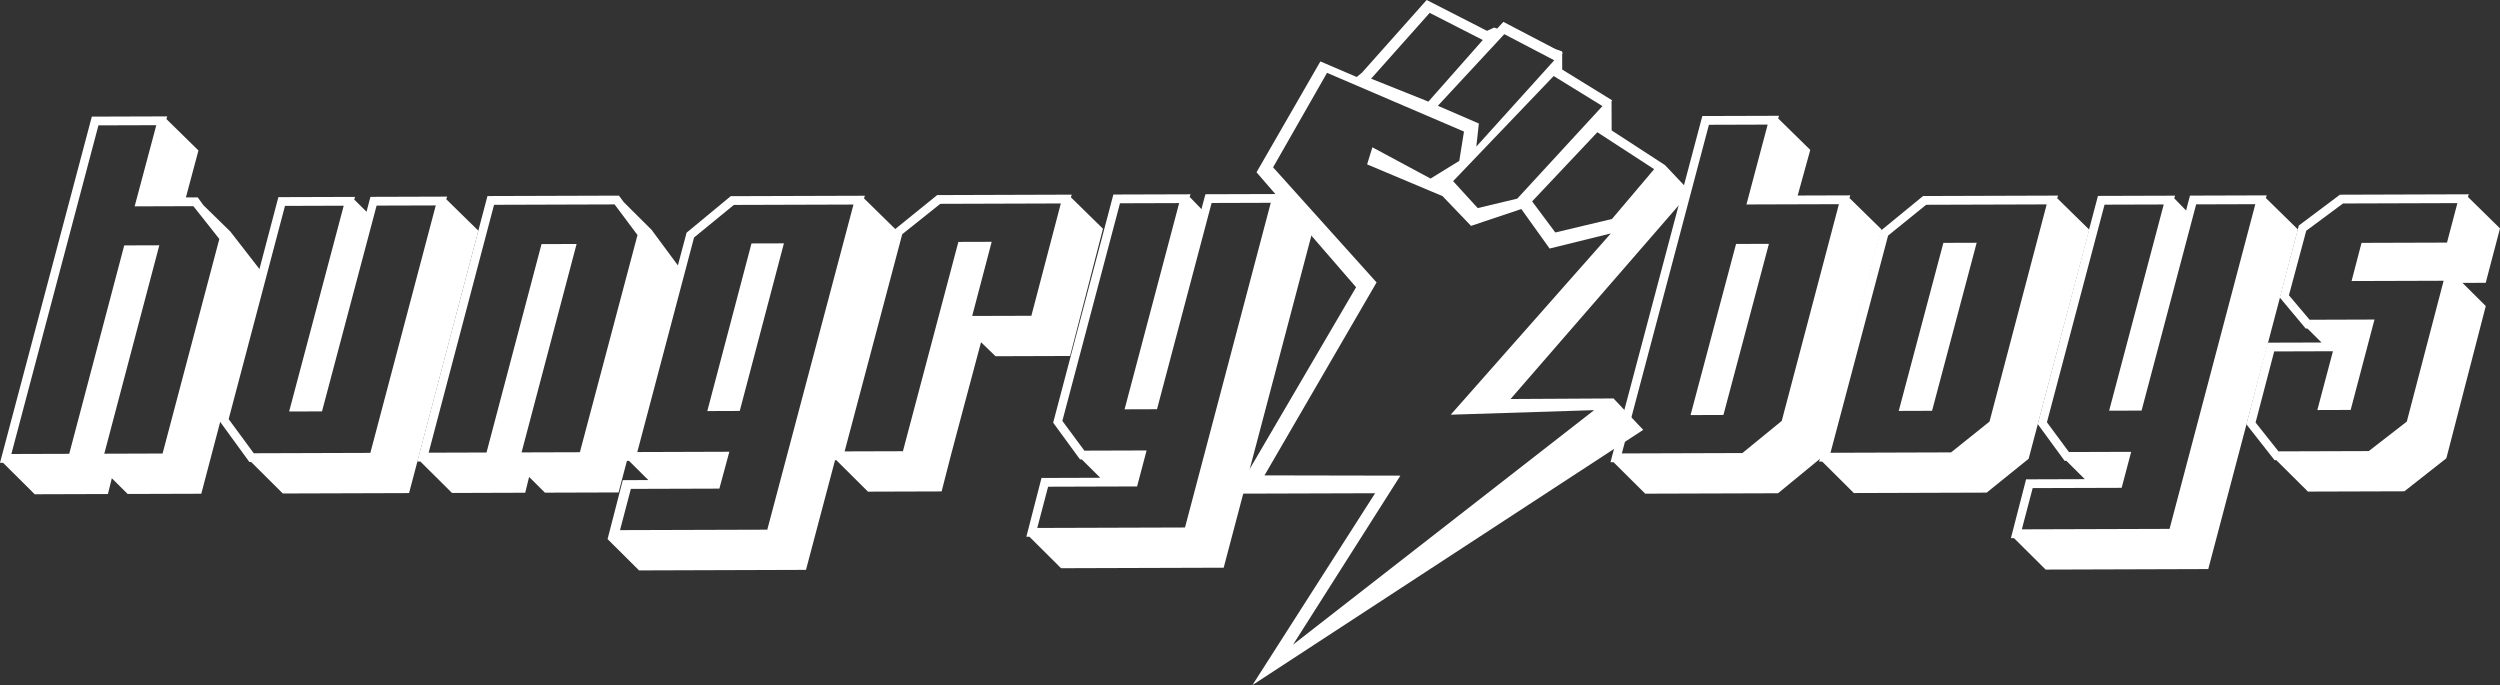
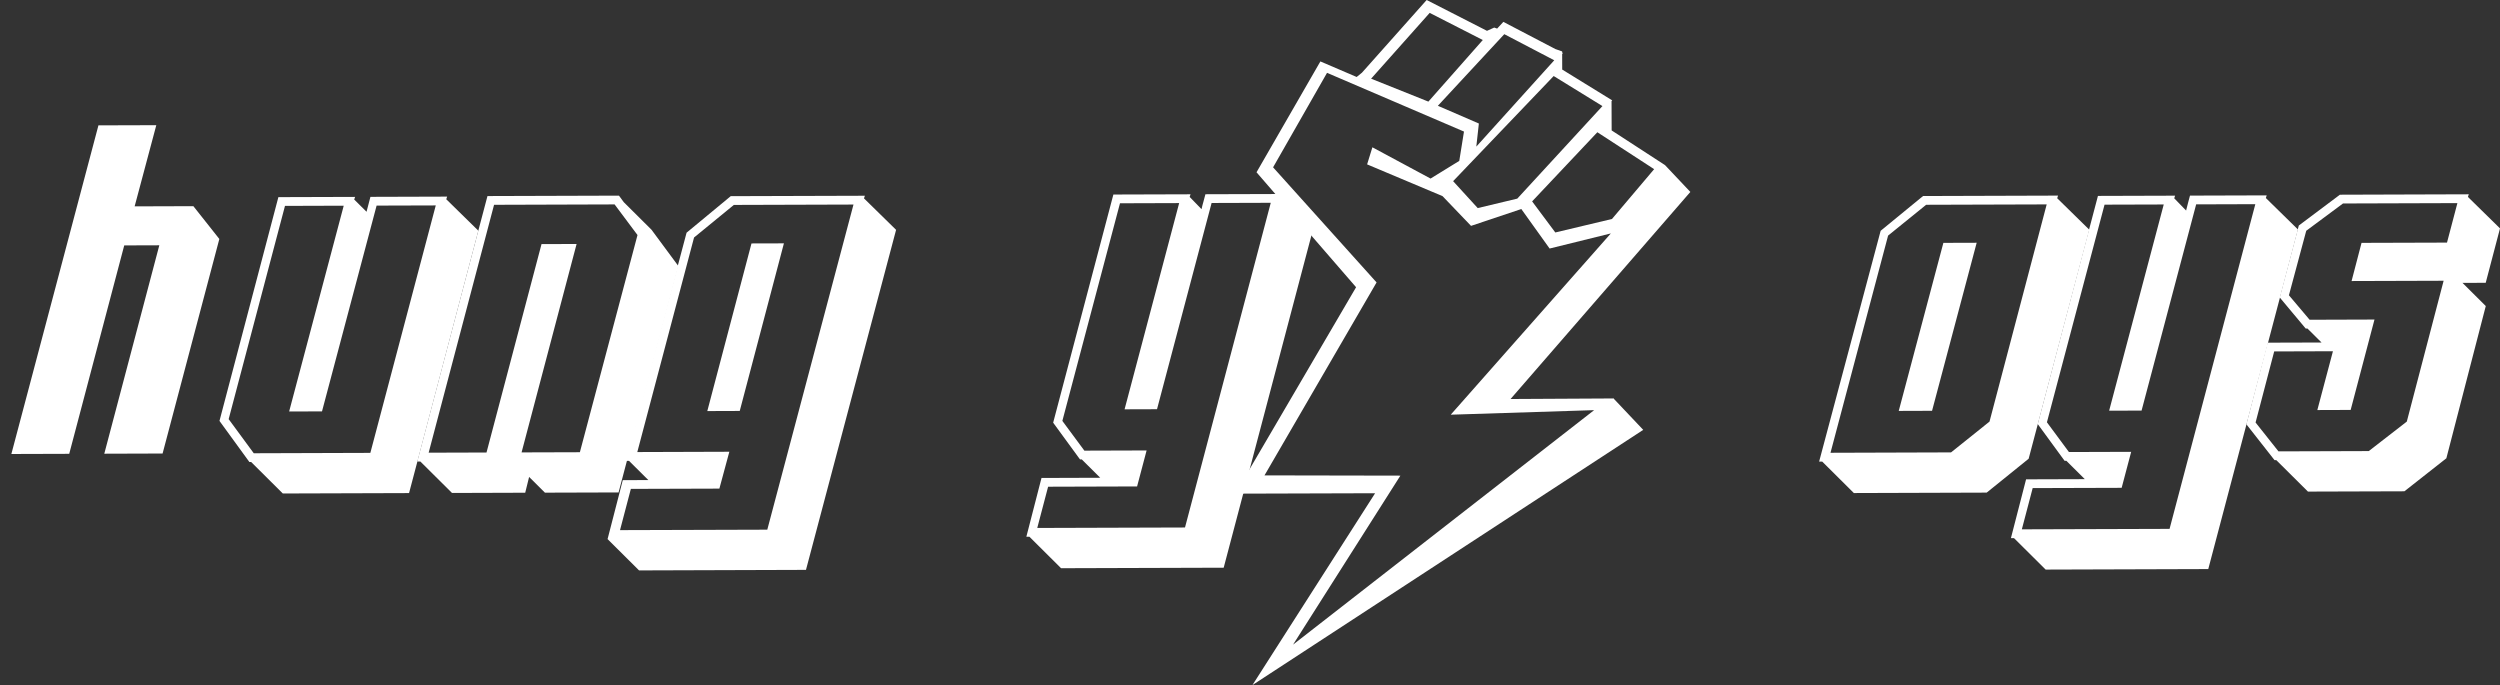
<svg xmlns="http://www.w3.org/2000/svg" xml:space="preserve" width="2000px" height="548px" version="1.1" style="shape-rendering:geometricPrecision; text-rendering:geometricPrecision; image-rendering:optimizeQuality; fill-rule:evenodd; clip-rule:evenodd" viewBox="0 0 2000 548">
  <rect x="0" y="0" width="2000" height="548" fill="#333333" stroke="none" />
  <defs>
    <style type="text/css"> .fil0 {fill:white;fill-rule:nonzero} </style>
  </defs>
  <g id="Слой_x0020_1">
-     <path class="fil0" d="M130.07 362.82l45.4 -171.64 -20.77 -26.24 -46.99 0.15 17.33 -64.94 -46.29 0.14 -69.66 262.91 46.29 -0.14 44.01 -166.73 28.06 -0.09 -44.02 166.73 46.64 -0.15zm18.65 -204.88l9.47 -0.03 4.57 6.31 21.47 20.97 23.92 30.79 -47.12 179.02 -58.91 0.18 -12.66 -12.59 -3.12 12.64 -58.56 0.18 -25.33 -25.17 -2.45 0.01 73.47 -276.95 60.32 -0.19 -0.69 2.1 25.67 25.18 -10.05 37.55z" />
+     <path class="fil0" d="M130.07 362.82l45.4 -171.64 -20.77 -26.24 -46.99 0.15 17.33 -64.94 -46.29 0.14 -69.66 262.91 46.29 -0.14 44.01 -166.73 28.06 -0.09 -44.02 166.73 46.64 -0.15zm18.65 -204.88z" />
    <path class="fil0" d="M296.28 362.3l52.33 -197.96 -47.33 0.14 -43.68 164.63 -26.29 0.08 43.67 -164.63 -46.99 0.15 -45.06 170.59 20.08 27.3 93.27 -0.3zm-95.35 7.31l-1.42 0.01 -23.93 -32.89 47.12 -179.02 61.37 -0.19 -0.7 2.11 9.86 9.78c0.46,-1.86 0.97,-3.85 1.56,-5.96 0.57,-2.11 1.09,-4.1 1.55,-5.97l61.37 -0.19 -0.69 2.11 25.67 25.17 -55.44 209.9 -101 0.32 -25.32 -25.18z" />
    <path class="fil0" d="M463.9 361.78l46.1 -173.75 -18.32 -24.5 -96.43 0.31 -52.33 198.31 46.29 -0.14 44.01 -166.73 28.06 -0.09 -44.02 166.73 46.64 -0.14zm-127.62 7.42l-2.46 0 56.15 -212.36 105.2 -0.33 3.87 5.25 22.17 22.03 21.48 29.04 -47.83 181.12 -58.91 0.18 -12.66 -12.59 -3.12 12.64 -58.56 0.19 -25.33 -25.17z" />
    <path class="fil0" d="M591.79 328.76l-25.95 0.09 35.35 -134.1 25.94 -0.07 -35.34 134.08zm22.04 94.98l68.96 -260.1 -95.72 0.3 -31.83 26.06 -45.4 171.64 73.63 -0.24 -7.97 29.49 -70.82 0.22 -8.67 32.99 117.82 -0.36zm-127.91 7.41l0.17 0 12.13 -47.03 20.45 -0.07 -15.48 -15.38 -2.45 0.01 48.52 -182.52 35.33 -29.23 107.3 -0.33 -0.7 2.1 25.68 25.18 -72.09 272.02 -133.53 0.43 -25.33 -25.18z" />
-     <path class="fil0" d="M825.09 252.63l23.57 -89.87 -96.43 0.31 -30.44 24.29 -46.09 173.75 46.64 -0.14 44.36 -167.44 26.65 -0.08 -15.59 59.32 47.33 -0.14zm-156.03 115.52l-2.46 0.01 49.22 -184.63 33.92 -27.46 107.66 -0.35 -0.69 2.11 25.67 25.17 -26.33 101.79 -59.61 0.19 -11.61 -11.19c-5.32,20.13 -10.69,40.26 -16.12,60.38 -5.43,20.12 -10.57,39.78 -15.41,58.97l-58.92 0.18 -25.32 -25.17z" />
    <path class="fil0" d="M948 421.99l68.61 -259.75 -47.33 0.15 -43.67 164.98 -25.95 0.08 43.67 -164.98 -47.34 0.15 -46.1 174.1 17.61 23.8 49.79 -0.16 -7.62 28.79 -71.18 0.22 -8.68 32.99 118.19 -0.37zm-124.47 7.4l-2.45 0.01 12.12 -47.03 46.99 -0.16 -14.77 -14.67 -1.41 0 -21.48 -29.4 48.17 -182.52 61.71 -0.19 -0.68 2.11 9.5 9.79c0.45,-2.11 0.97,-4.15 1.56,-6.15 0.56,-1.98 1.09,-3.92 1.55,-5.79l61.37 -0.19 -0.7 2.11 25.68 25.17 -71.74 271.68 -130.09 0.41 -25.33 -25.18z" />
    <path class="fil0" d="M1034.42 515.74l85.89 -135.23 -108.71 -0.21 89.66 -154.36 -82.79 -92.08 43.16 -75.59 109.56 46.98 -3.77 23.46 -22.97 14.14 -46.54 -25.01 -4.22 13.66 60.32 25.39 22.82 23.81 40.22 -13.48 22.64 31.61 48.98 -12.09 -128.08 145.02 114.72 -3.64 -240.89 187.62zm109.33 -505.43l42.49 21.7 -43.53 49.28 -45.83 -18.34 46.87 -52.64zm59.69 17.03l39.96 20.88 -62.35 69.07 2.04 -18.48 -32.8 -14.18 53.15 -57.29zm78.52 57.52l-68.13 74.04 -31.65 7.57 -19.68 -21.54 80.45 -84.1 39.01 24.03zm41.36 50.47l-33.75 39.86 -45.32 10.79 -18.55 -24.87 52.18 -55.32 45.44 29.54zm-32.3 183.43l-0.2 0 -0.18 -0.19 -0.24 0.19 -81.95 0.45 143.83 -165.66 -20.2 -21.39 -0.07 -0.04 0.02 -0.02 -42.71 -27.76 -0.08 -23.46 0.54 -0.58 -40.01 -24.65 -0.04 -12.54 0.64 -0.71 -0.65 -0.33 0 -0.93 -5.4 -1.89 -41.63 -21.75 -4.98 5.37 -2.32 -0.82 -5.79 2.62 -48.27 -24.67 -51.76 58.15 -4.24 3.44 -29.02 -12.45 -51.09 88.69 79.65 91.95 -96.67 165.15 111.89 -0.34 -97.99 153.23 0.21 -0.17 -0.28 0.35 312.55 -204.11 -23.68 -25.04 0.12 -0.09z" />
-     <path class="fil0" d="M1378.74 331.97l-26.3 0.09 36.4 -136.9 26.29 -0.09 -36.39 136.9zm46.65 4.76l45.74 -173.39 -73.98 0.23 16.98 -63.89 -46.99 0.15 -69.66 262.91 96.43 -0.3 31.48 -25.71zm12.76 -180.31l42.08 -0.13 -0.69 2.11 25.68 25.16 -48.53 182.89 -34.27 28.16 -106.25 0.33 -25.33 -25.16 -2.45 0 73.47 -276.95 61.37 -0.19 -0.7 2.1 25.68 25.18 -10.06 36.5z" />
    <path class="fil0" d="M1545.64 328.64l-26.65 0.09 35.71 -134.44 26.64 -0.08 -35.7 134.43zm45.97 8.63l45.74 -173.75 -96.43 0.3 -30.44 24.65 -46.08 173.75 96.43 -0.31 30.78 -24.64zm-133.86 31.98l-2.45 0.01 49.22 -184.63 33.93 -27.81 108 -0.34 -0.7 2.1 25.68 25.18 -48.52 183.23 -33.57 27.1 -106.26 0.34 -25.33 -25.18z" />
    <path class="fil0" d="M1735.65 423.09l68.61 -259.75 -47.33 0.15 -43.67 164.98 -25.95 0.08 43.68 -164.97 -47.35 0.14 -46.1 174.1 17.61 23.8 49.79 -0.16 -7.62 28.79 -71.18 0.22 -8.67 32.99 118.18 -0.37zm-124.46 7.41l-2.46 0.01 12.13 -47.04 46.98 -0.15 -14.77 -14.68 -1.4 0.01 -21.49 -29.41 48.17 -182.51 61.72 -0.19 -0.69 2.1 9.5 9.79c0.46,-2.11 0.98,-4.15 1.56,-6.14 0.57,-1.99 1.09,-3.92 1.55,-5.8l61.37 -0.19 -0.69 2.11 25.68 25.17 -71.74 271.68 -130.09 0.41 -25.33 -25.17z" />
    <path class="fil0" d="M1925.44 337.27l29.46 -112.67 -73.64 0.23 7.97 -30.54 68.37 -0.21 8.32 -31.59 -91.52 0.29 -29.4 21.83 -13.86 51.6 16.55 19.59 51.9 -0.17 -19.06 72.31 -26.66 0.09 12.48 -47.04 -46.99 0.15 -14.9 56.86 18.32 23.09 72.23 -0.23 30.43 -23.59zm-104.41 30.84l-1.4 0.01 -22.53 -28.69 16.98 -65.29 43.13 -0.13 -11.26 -11.19 -1.4 0 -20.76 -24.83 15.25 -57.57 32.88 -24.65 103.1 -0.33 -0.69 2.11 25.67 25.17 -11.43 43.53 -18.59 0.06 18.64 18.53 -31.53 121.79 -33.57 26.41 -77.16 0.24 -25.33 -25.17z" />
  </g>
</svg>